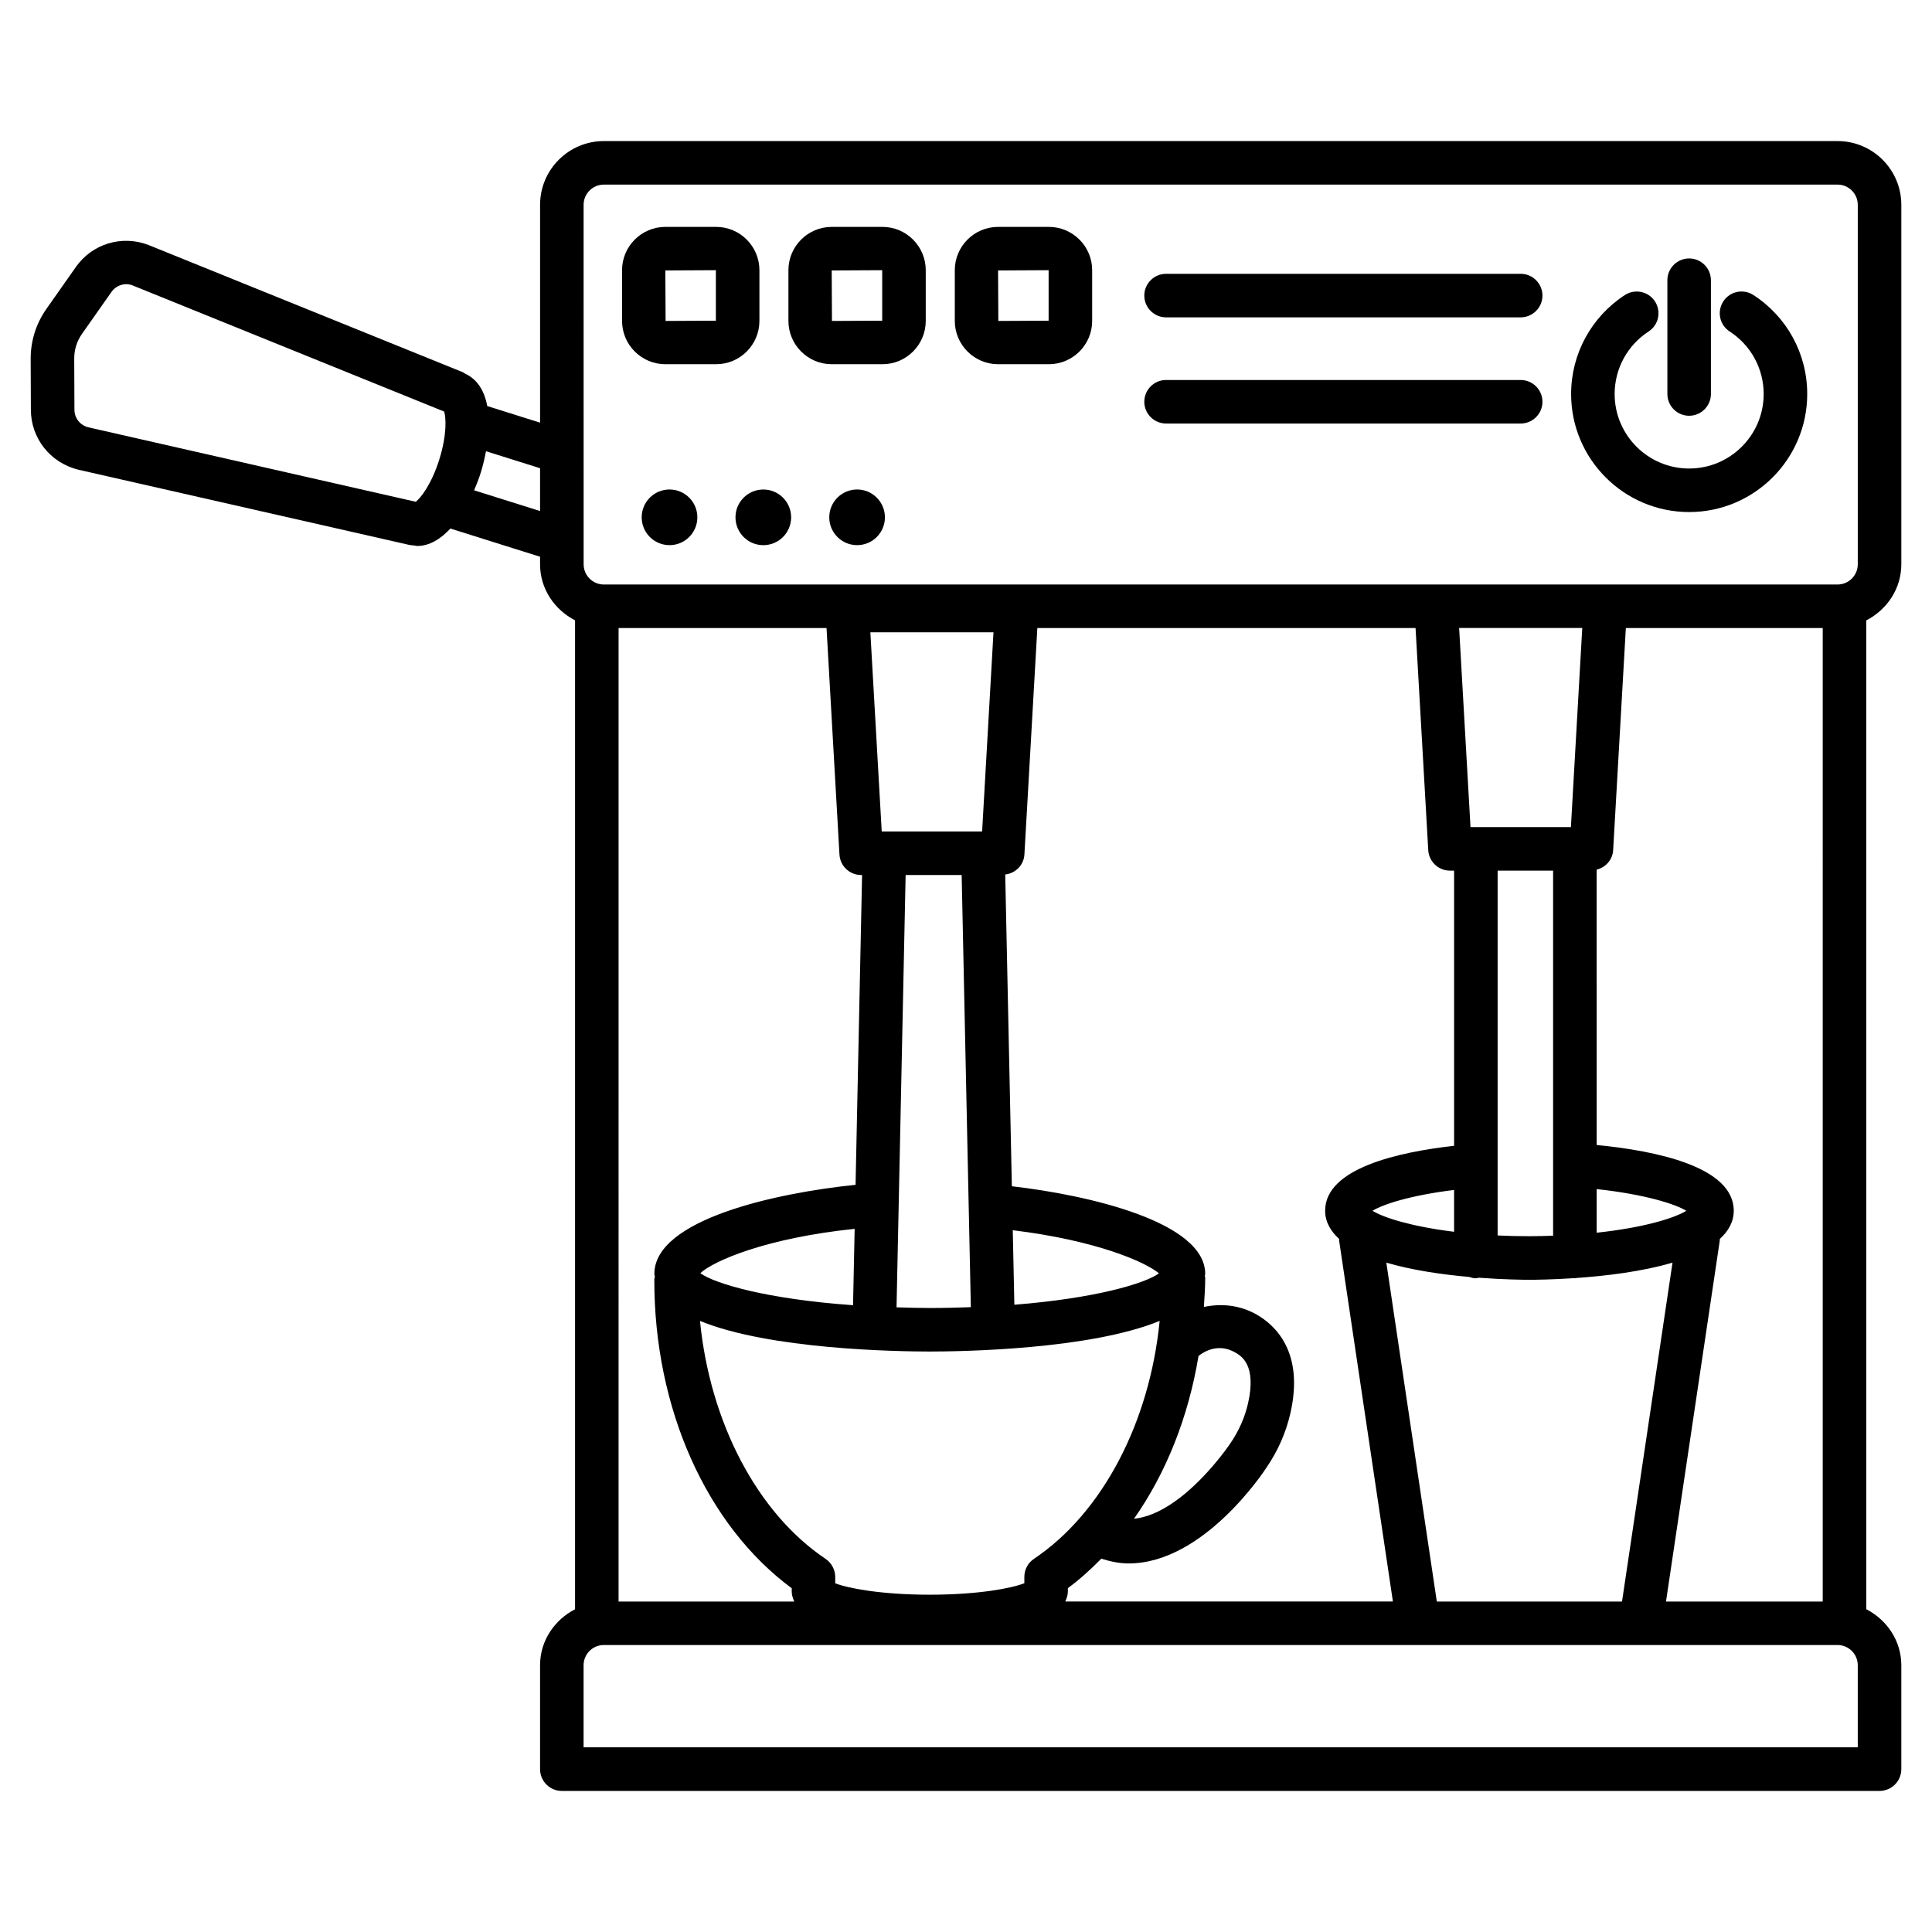
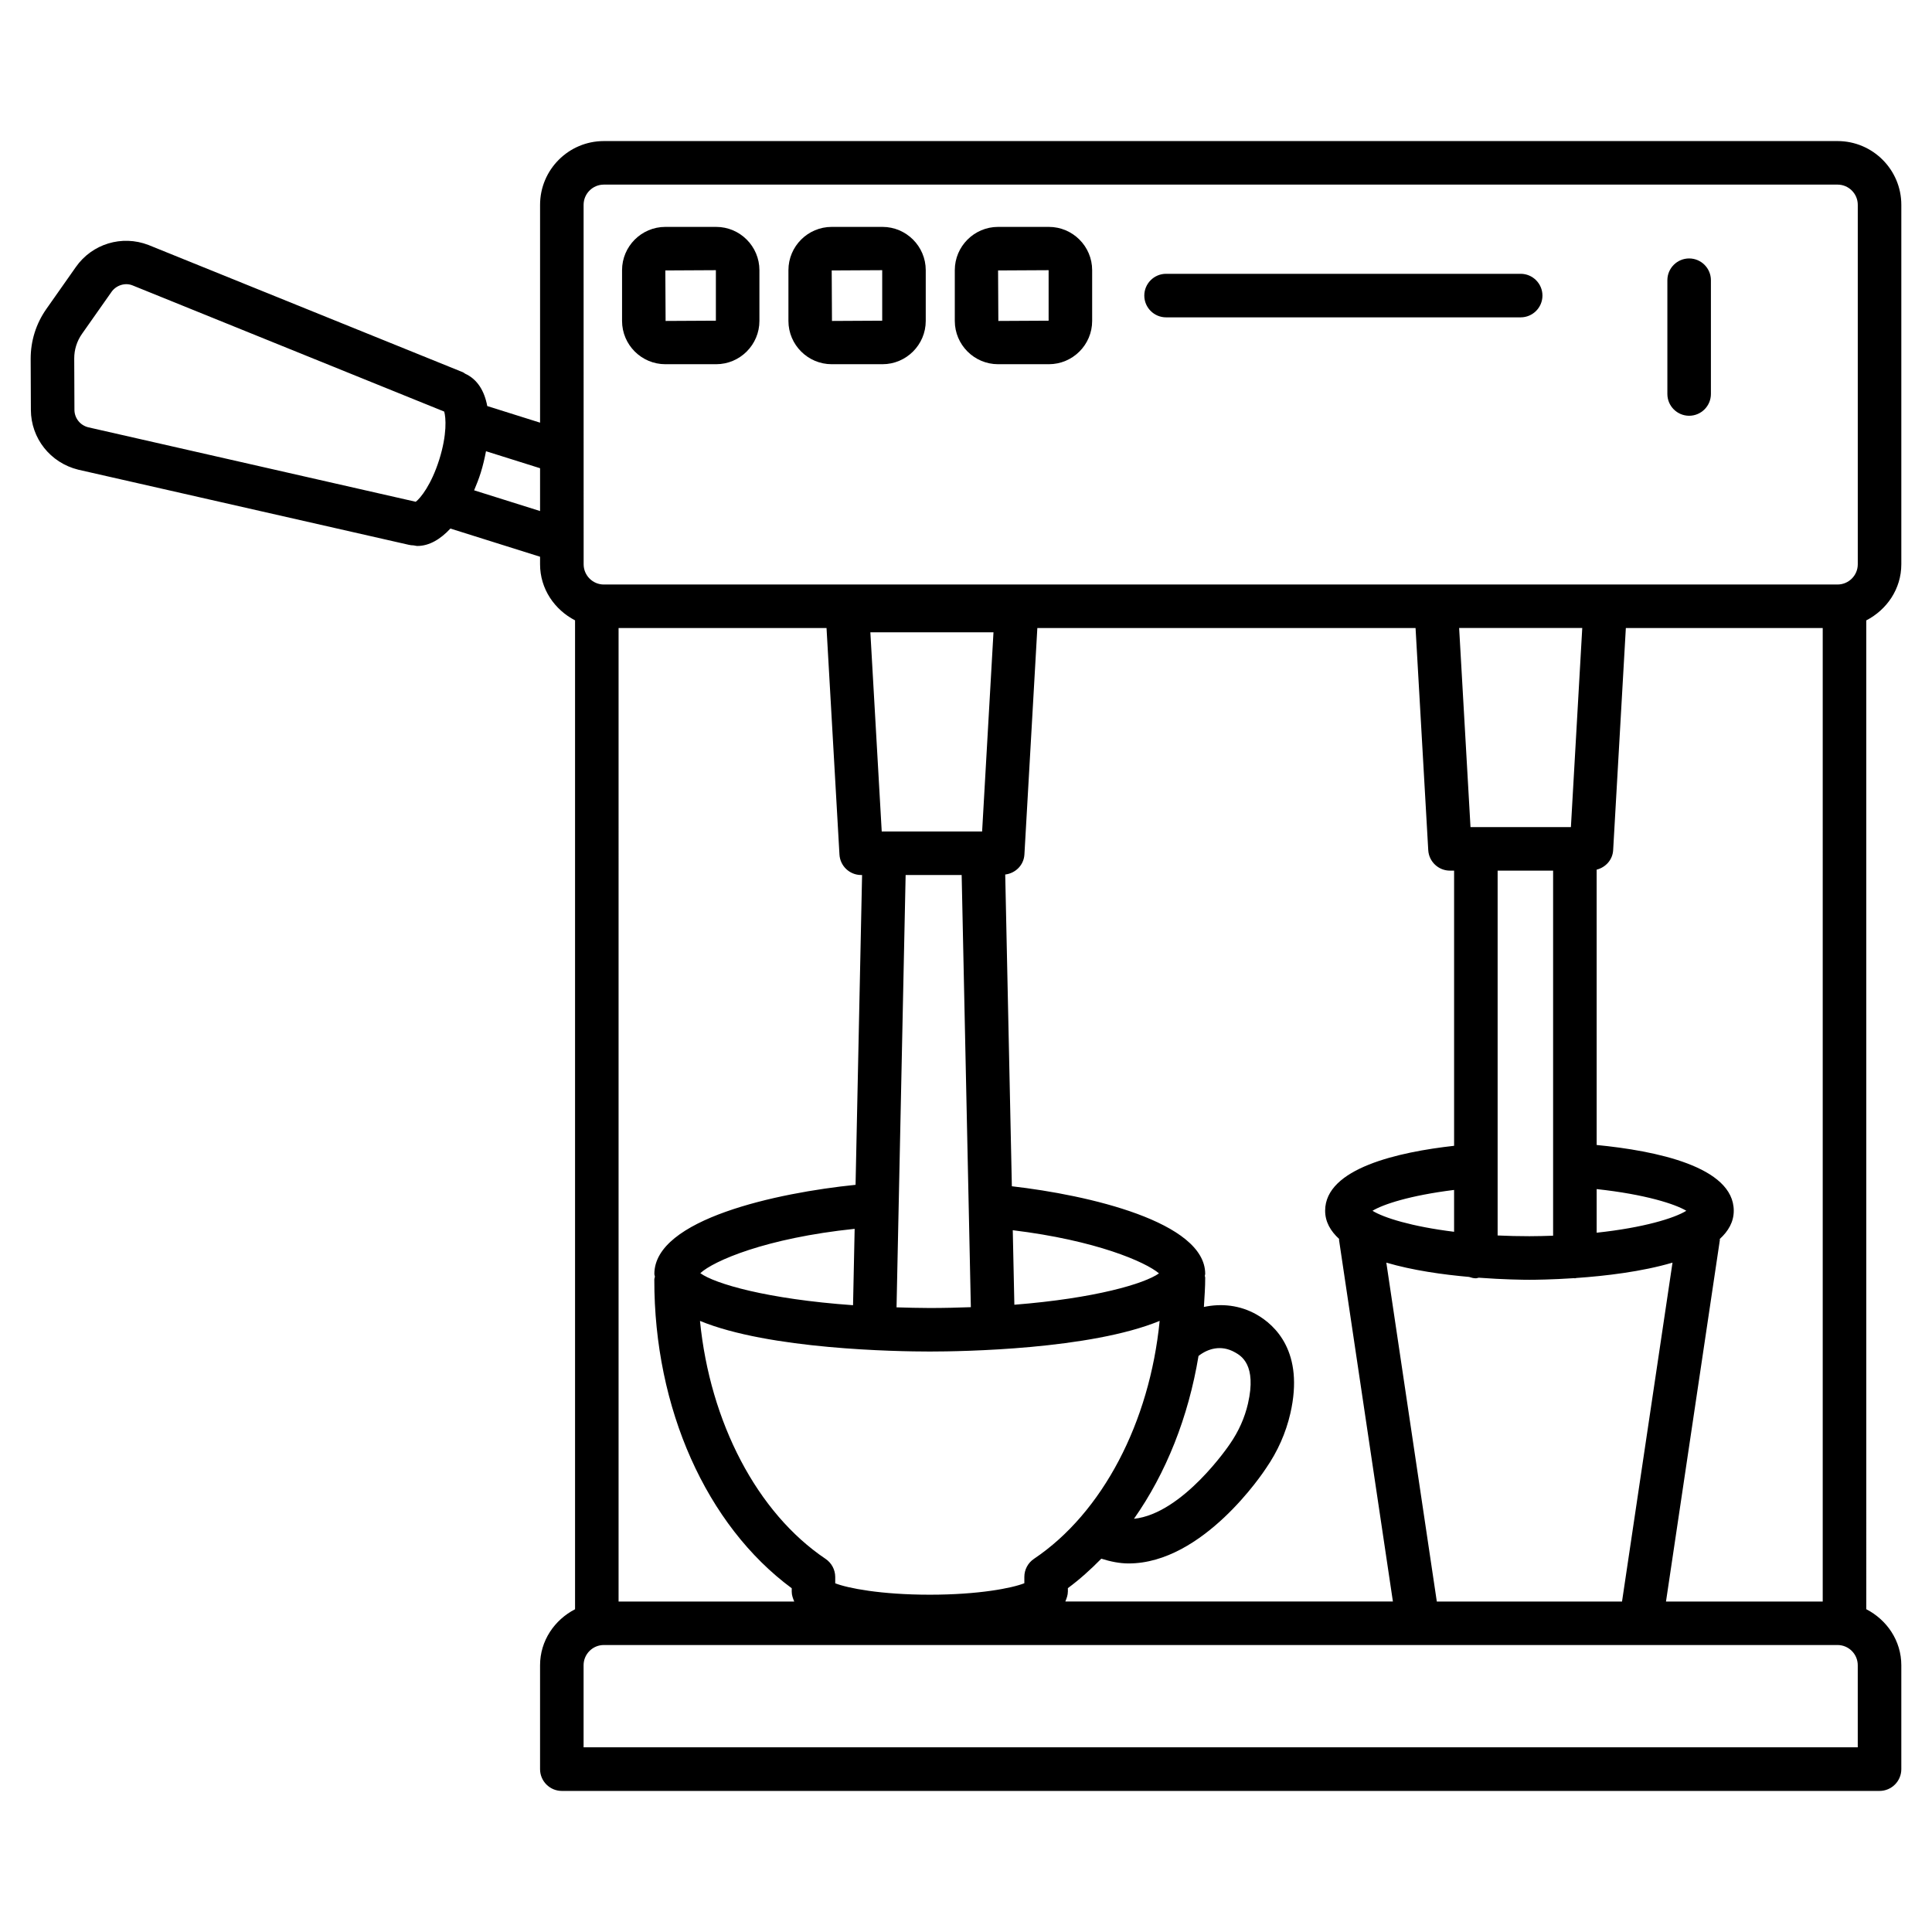
<svg xmlns="http://www.w3.org/2000/svg" fill="#000000" width="800px" height="800px" version="1.1" viewBox="144 144 512 512">
  <g>
    <path d="m647.87 293.54v-95.258c0-9.316-7.582-16.898-16.898-16.898h-326.95c-9.316 0-16.898 7.582-16.898 16.898v57.727l-13.996-4.402c-0.746-3.996-2.609-7.106-5.879-8.586-0.195-0.105-0.336-0.277-0.543-0.359l-83.367-33.742c-7.035-2.715-14.941-0.297-19.234 5.84l-7.797 11.09c-2.758 3.91-4.191 8.496-4.18 13.266l0.055 13.523c0.027 7.5 5.137 14 12.539 15.828l87.605 19.91c0.434 0.098 0.852 0.152 1.27 0.152 0.336 0.039 0.68 0.156 1.008 0.156 3.188 0 6.144-1.812 8.758-4.613l23.758 7.469v2c0 6.527 3.836 12.043 9.273 14.855v262.07c-5.438 2.812-9.273 8.328-9.273 14.855v27.523c0 3.18 2.59 5.769 5.769 5.769h349.21c3.18 0 5.769-2.59 5.769-5.769v-27.523c0-6.535-3.844-12.055-9.285-14.863l-0.004-262.05c5.445-2.812 9.289-8.332 9.289-14.867zm-349.21-95.258c0-2.953 2.406-5.359 5.359-5.359h326.95c2.953 0 5.359 2.406 5.359 5.359v95.258c0 2.953-2.406 5.359-5.359 5.359h-106.39l-220.55 0.004c-2.953 0-5.359-2.406-5.359-5.359zm328.38 370.14h-41.535l14.27-95.777c0.016-0.105-0.027-0.199-0.016-0.305 2.269-2.078 3.703-4.519 3.703-7.477 0-11.727-20.777-15.918-36.332-17.43l-0.004-72.965c2.387-0.605 4.234-2.609 4.375-5.176l3.363-58.855h52.176zm-102.27 0-13.379-89.812c6.93 2.047 14.973 3.172 21.934 3.789 0.57 0.191 1.156 0.363 1.789 0.363 0.27 0 0.504-0.117 0.766-0.156 6.582 0.492 11.832 0.551 13.434 0.551 1.473 0 6.019-0.047 11.844-0.434 0.07 0.004 0.129 0.039 0.199 0.039 0.148 0 0.273-0.074 0.418-0.086 7.637-0.531 17.309-1.66 25.457-4.066l-13.379 89.812zm-216.84-257.99h55.109l3.426 60.012c0.168 3.055 2.699 5.445 5.754 5.445h0.242l-1.727 82.102c-20.695 2.098-53.32 9.086-53.32 23.613 0 0.254 0.121 0.473 0.145 0.723-0.039 0.262-0.156 0.496-0.156 0.766-0.07 34.121 13.816 65.121 36.414 81.809v0.93c0 0.953 0.336 1.77 0.664 2.59h-46.551zm153.69 192.91c2.387-1.887 5.953-3.074 9.672-0.949 1.59 0.887 5.797 3.266 3.434 13.578-0.871 3.758-2.449 7.316-4.785 10.695-0.145 0.227-12.465 18.477-25.426 19.828 8.516-12.113 14.414-26.922 17.105-43.152zm-43.598 53.758c-1.605 1.07-2.559 2.871-2.559 4.785v1.688c-3.223 1.281-12.016 3.039-25.059 3.039-13.016 0-21.809-1.746-25.059-3.023v-1.703c-0.016-1.914-0.973-3.699-2.559-4.769-18.184-12.219-30.629-36.242-33.281-63.062 18.359 7.559 52.145 8.113 60.902 8.113 8.758 0 42.559-0.555 60.914-8.117-2.644 26.828-15.09 50.82-33.301 63.051zm-40.355-192.75-3.012-52.777h32.629l-3.012 52.777zm21.184 11.535 2.434 114.53c-3.481 0.125-7.062 0.219-10.887 0.219-3.094 0-5.934-0.094-8.805-0.176l2.41-114.57zm-28.785 114.01c-22.801-1.621-36.633-5.691-40.477-8.492 3.496-3.223 17.262-9.293 40.902-11.75zm42.75-0.129-0.422-19.746c22.133 2.691 35.207 8.426 38.75 11.438-3.82 2.715-16.855 6.609-38.328 8.309zm14.184 76.004v-0.898c3.141-2.32 6.07-4.969 8.859-7.805 2.445 0.766 4.871 1.262 7.223 1.262 19.77 0 35.727-24.16 36.43-25.23 3.082-4.461 5.25-9.344 6.445-14.535 3.727-16.266-4.023-23.398-8.977-26.215-4.414-2.488-9.289-2.984-13.938-1.992 0.145-2.586 0.363-5.148 0.348-7.773-0.004-0.168-0.086-0.312-0.102-0.477 0.012-0.176 0.102-0.328 0.102-0.508 0-13.801-31.023-20.914-51.238-23.227l-1.758-82.617c2.731-0.332 4.93-2.496 5.086-5.316l3.426-60.012h100.23l3.363 58.855c0.168 3.055 2.699 5.445 5.754 5.445h1.098v72.922c-14.688 1.641-34.176 5.938-34.176 17.199 0 2.957 1.434 5.398 3.703 7.477 0.012 0.105-0.031 0.199-0.016 0.305l14.27 95.777h-86.805c0.332-0.828 0.668-1.664 0.668-2.637zm140.13-95.09v-11.559c12.973 1.41 20.832 3.981 23.766 5.746-3.144 1.953-11.293 4.481-23.766 5.812zm-17.812 0.926c-2.957 0-5.758-0.07-8.43-0.195v-96.68h14.703v96.742c-2.035 0.066-4.078 0.133-6.273 0.133zm-41.594-6.738c2.75-1.68 9.828-4.059 21.625-5.523v11.09c-11.254-1.387-18.664-3.734-21.625-5.566zm52.582-101.68h-26.609l-3.012-52.766h32.629zm-396.58-110.61-0.055-13.535c-0.016-2.363 0.703-4.644 2.07-6.586l7.797-11.086c1.266-1.801 3.629-2.531 5.574-1.746l82.605 33.445c0.457 1.539 0.797 6.035-1.309 12.723-2.109 6.691-4.961 10.207-6.227 11.18l-86.781-19.734c-2.168-0.535-3.676-2.438-3.676-4.66zm105.92 21.359c0.648-1.523 1.258-3.082 1.762-4.688 0.586-1.875 1.023-3.777 1.387-5.672l14.328 4.504v11.348zm366.68 333.12h-337.67v-21.754c0-2.953 2.406-5.359 5.359-5.359h326.95c2.953 0 5.359 2.406 5.359 5.359z" />
-     <path d="m591.64 279.7c17.25 0 31.293-14.027 31.293-31.281 0-10.637-5.332-20.445-14.27-26.242-2.672-1.719-6.234-0.984-7.977 1.703-1.73 2.672-0.973 6.246 1.703 7.977 5.641 3.66 9.004 9.852 9.004 16.562 0 10.891-8.863 19.742-19.754 19.742s-19.742-8.852-19.742-19.742c0-6.699 3.363-12.902 9.004-16.574 2.66-1.73 3.418-5.305 1.676-7.977-1.73-2.66-5.332-3.406-7.977-1.676-8.906 5.812-14.238 15.617-14.238 26.227 0 17.25 14.027 31.281 31.277 31.281z" />
    <path d="m591.64 254.18c3.18 0 5.769-2.59 5.769-5.769v-30.152c0-3.18-2.59-5.769-5.769-5.769s-5.769 2.59-5.769 5.769v30.152c0 3.18 2.59 5.769 5.769 5.769z" />
-     <path d="m321.43 273.72c-4.074 0-7.375 3.301-7.375 7.375 0 4.07 3.301 7.375 7.375 7.375 4.074 0 7.375-3.301 7.375-7.375 0-4.07-3.301-7.375-7.375-7.375z" />
-     <path d="m338.91 281.1c0 4.07 3.301 7.375 7.375 7.375 4.074 0 7.375-3.301 7.375-7.375 0-4.074-3.301-7.375-7.375-7.375-4.074 0-7.375 3.305-7.375 7.375z" />
-     <path d="m371.14 273.72c-4.074 0-7.375 3.301-7.375 7.375 0 4.07 3.301 7.375 7.375 7.375s7.375-3.301 7.375-7.375c-0.004-4.07-3.305-7.375-7.375-7.375z" />
-     <path d="m453.02 256.24h93.977c3.18 0 5.769-2.59 5.769-5.769s-2.59-5.769-5.769-5.769h-93.977c-3.18 0-5.769 2.59-5.769 5.769s2.59 5.769 5.769 5.769z" />
    <path d="m453.02 228.1h93.977c3.18 0 5.769-2.59 5.769-5.769s-2.59-5.769-5.769-5.769h-93.977c-3.18 0-5.769 2.59-5.769 5.769s2.59 5.769 5.769 5.769z" />
    <path d="m320.32 240.52h13.465c6.316 0 11.469-5.148 11.469-11.469v-13.453c0-6.316-5.148-11.469-11.469-11.469h-13.465c-6.316 0-11.469 5.148-11.469 11.469v13.453c0 6.32 5.152 11.469 11.469 11.469zm13.395-24.918v13.383l-13.324 0.07-0.07-13.383z" />
    <path d="m364.41 240.52h13.453c6.316 0 11.469-5.148 11.469-11.469v-13.453c0-6.316-5.148-11.469-11.469-11.469h-13.453c-6.316 0-11.469 5.148-11.469 11.469v13.453c0 6.32 5.152 11.469 11.469 11.469zm13.383-24.918v13.383l-13.312 0.07-0.07-13.383z" />
    <path d="m408.5 240.52h13.453c6.332 0 11.48-5.148 11.48-11.469v-13.453c0-6.316-5.148-11.469-11.48-11.469h-13.453c-6.316 0-11.469 5.148-11.469 11.469v13.453c0.004 6.32 5.152 11.469 11.469 11.469zm13.395-24.918v13.383l-13.324 0.07-0.07-13.383z" />
  </g>
</svg>